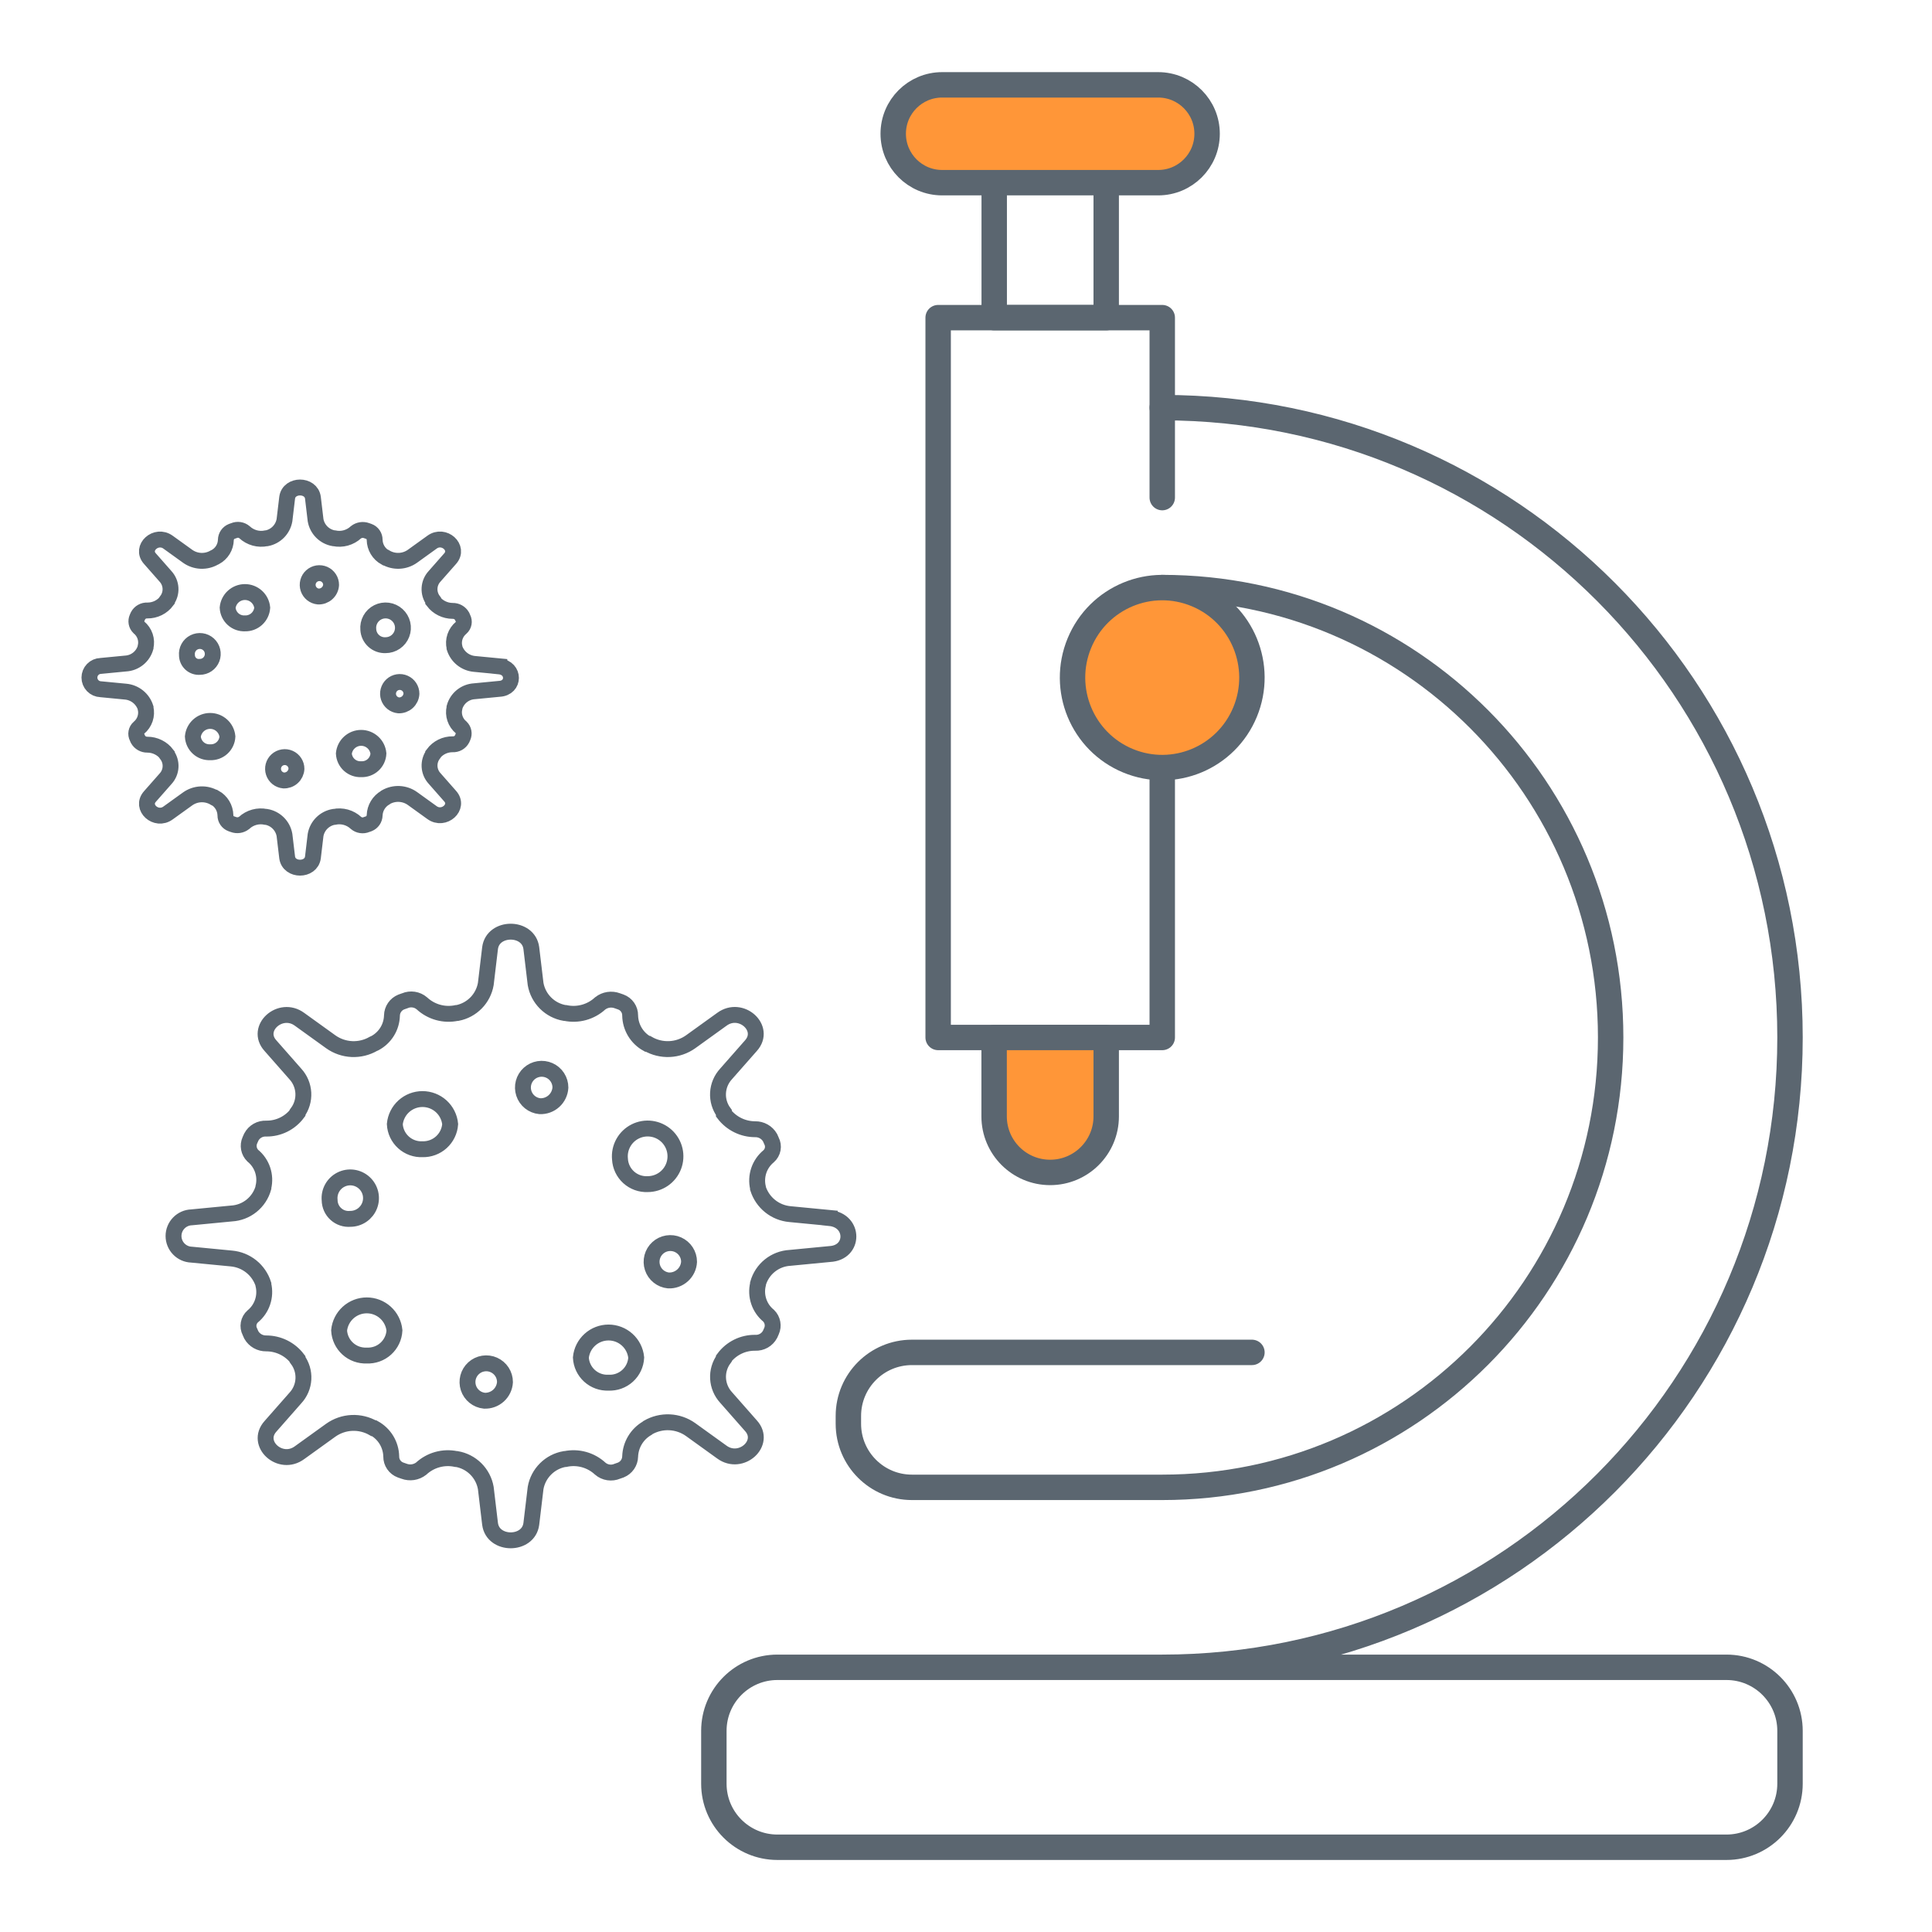
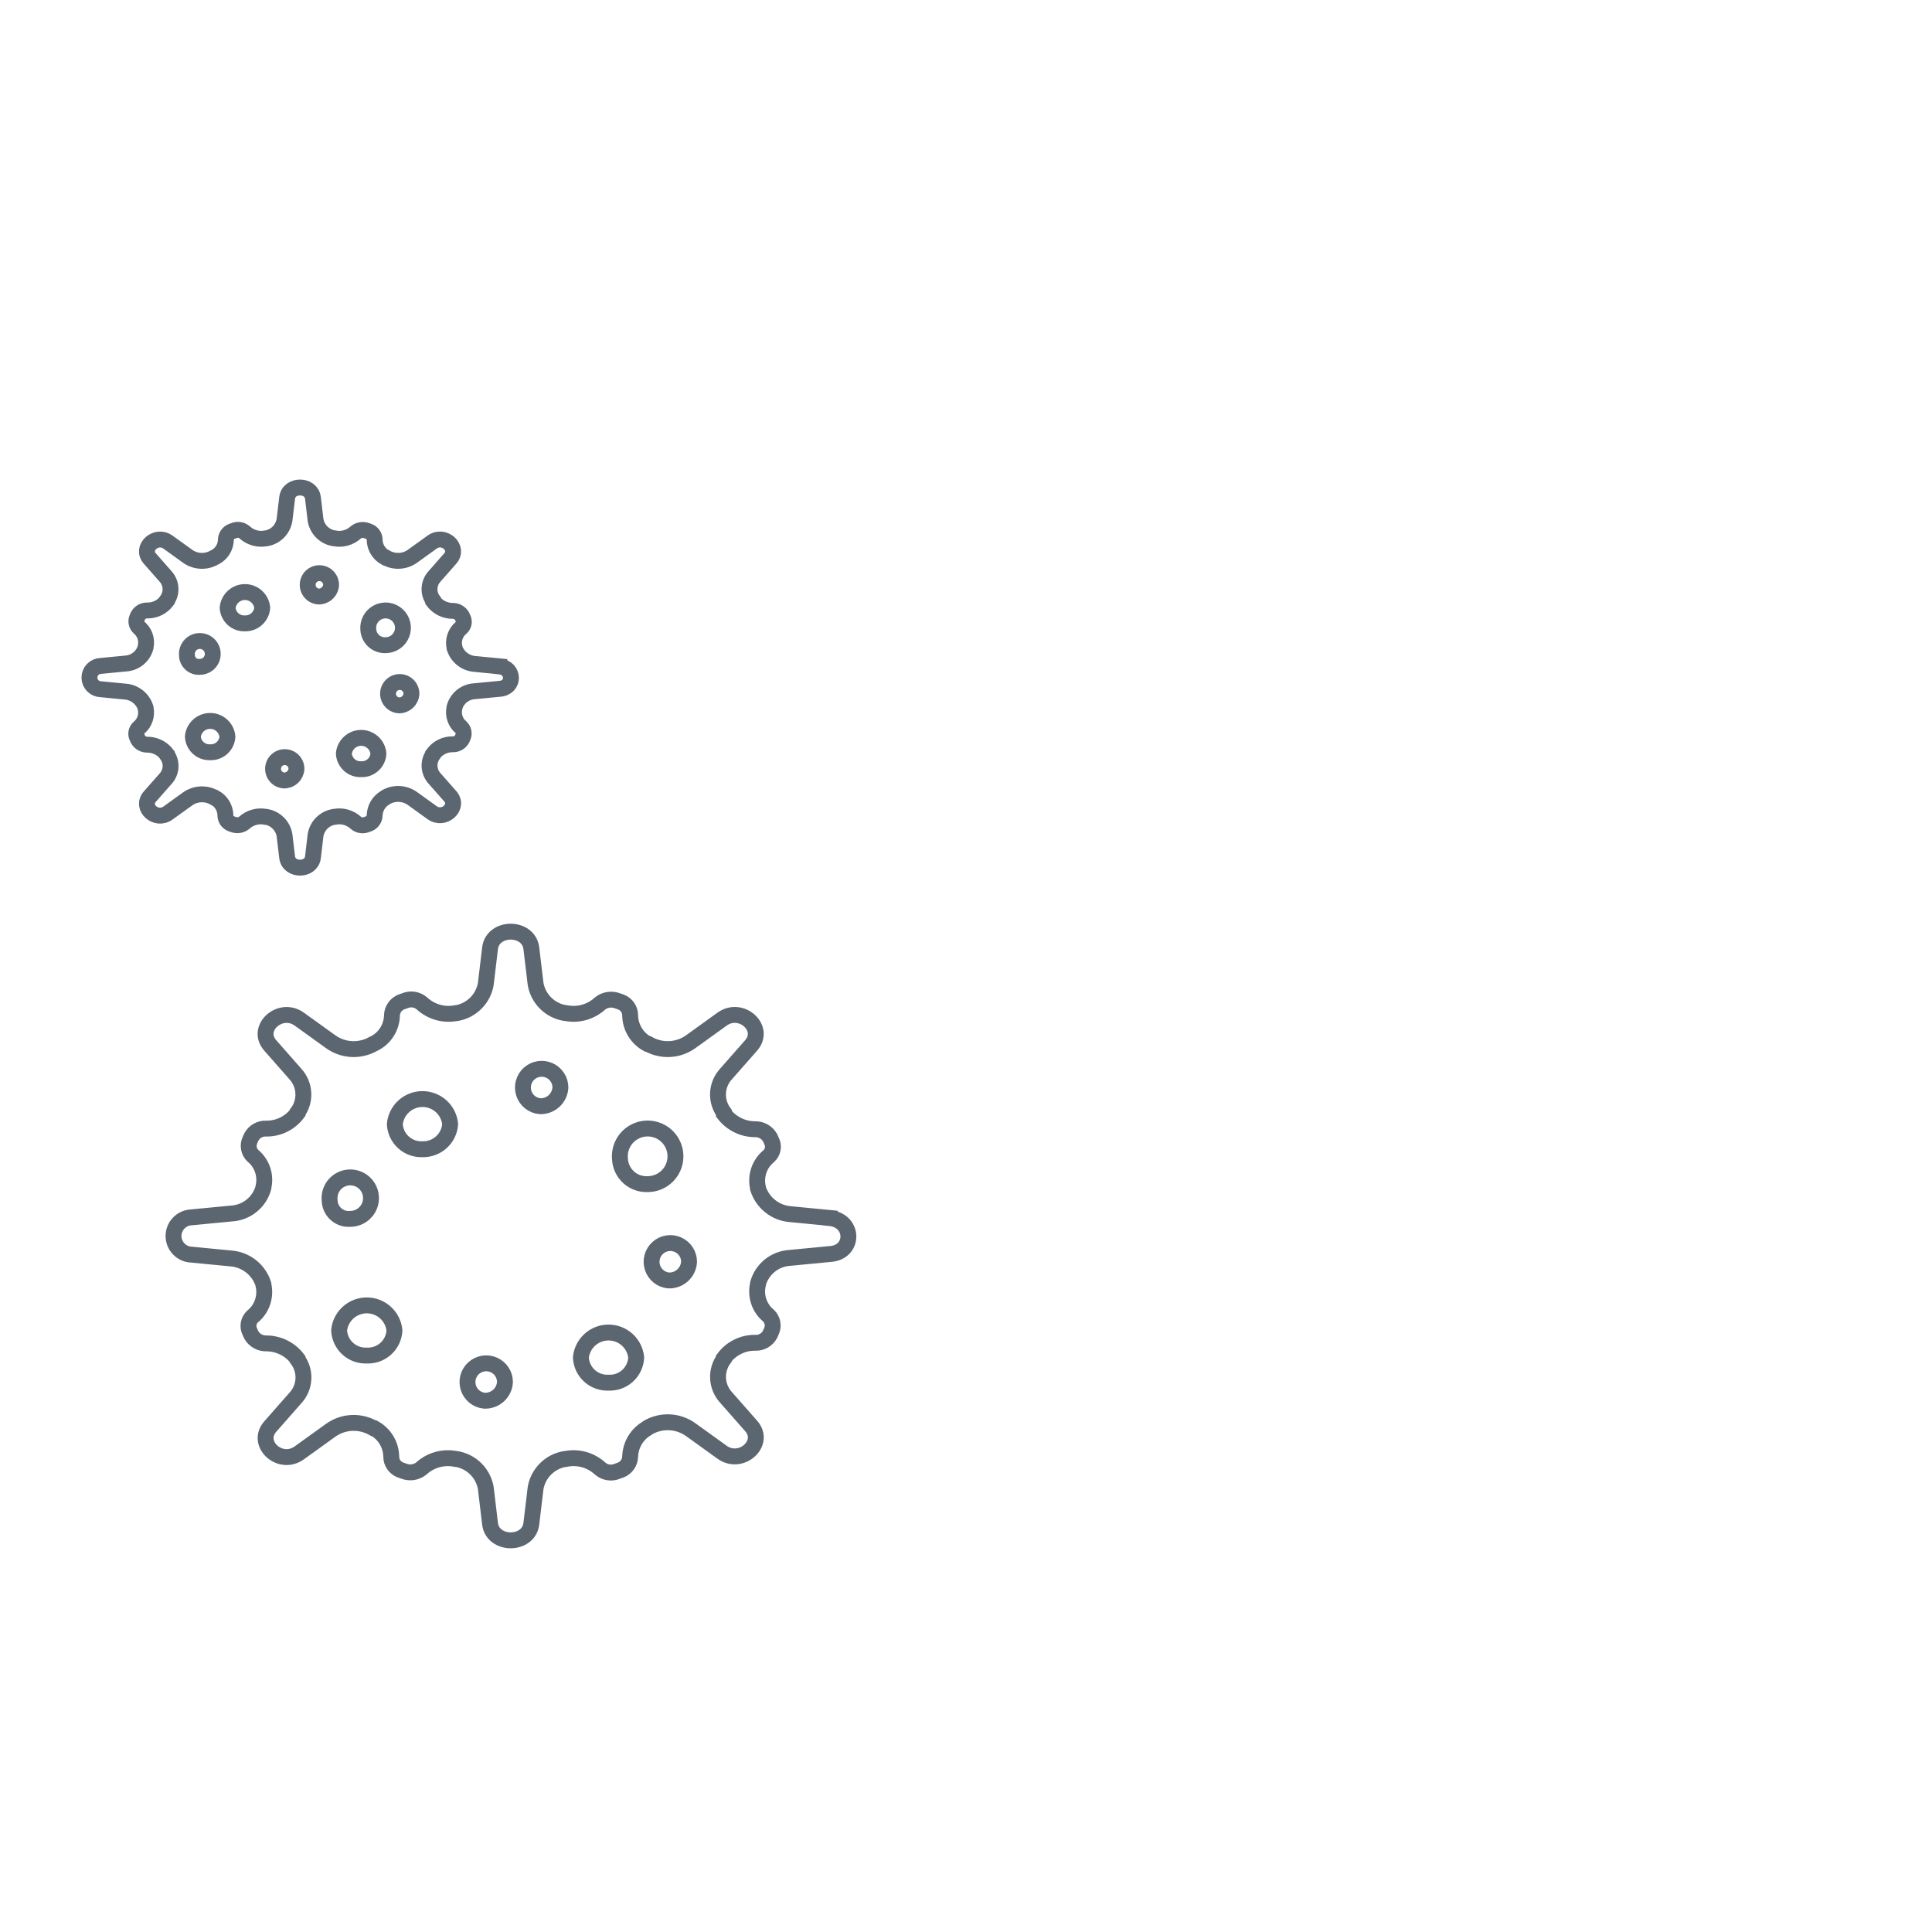
<svg xmlns="http://www.w3.org/2000/svg" width="152" height="152" viewBox="0 0 152 152" fill="none">
  <g clip-path="url(#clip0_9053_21144)">
    <path d="M91.44 46.227C110.921 46.227 126.718 62.077 126.718 81.622C126.718 101.168 110.921 117.017 91.44 117.017H71.746C68.984 117.017 66.746 114.779 66.746 112.017V111.399C66.746 108.637 68.984 106.399 71.746 106.399H98.496" stroke="#5B6670" stroke-width="2" stroke-linecap="round" stroke-linejoin="round" />
-     <path d="M91.44 32.07C118.718 32.07 140.829 54.254 140.829 81.622C140.829 108.991 118.718 131.175 91.44 131.175M91.44 131.175H61.163C58.401 131.175 56.163 133.414 56.163 136.175V140.333C56.163 143.095 58.401 145.333 61.163 145.333H135.829C138.591 145.333 140.829 143.095 140.829 140.333V136.175C140.829 133.414 138.591 131.175 135.829 131.175H91.44Z" stroke="#5B6670" stroke-width="2" stroke-linecap="round" stroke-linejoin="round" />
    <path d="M91.44 60.386V81.623H73.809V24.991H91.44V39.149" stroke="#5B6670" stroke-width="2" stroke-linecap="round" stroke-linejoin="round" />
-     <path d="M78.212 81.623H87.031V87.831C87.031 90.267 85.057 92.241 82.621 92.241C80.186 92.241 78.212 90.267 78.212 87.831V81.623Z" fill="#FF9638" stroke="#5B6670" stroke-width="2" stroke-linecap="round" stroke-linejoin="round" />
    <path d="M78.22 14.372V24.991H87.031V14.372" stroke="#5B6670" stroke-width="2" stroke-linecap="round" stroke-linejoin="round" />
    <path d="M88.739 59.849C85.139 58.353 83.429 54.212 84.92 50.6C86.412 46.988 90.539 45.272 94.139 46.769C97.739 48.265 99.448 52.406 97.957 56.018C96.466 59.63 92.339 61.345 88.739 59.849Z" fill="#FF9638" stroke="#5B6670" stroke-width="2" stroke-linecap="round" stroke-linejoin="round" />
-     <path d="M74.123 6.675H91.12C93.246 6.675 94.969 8.398 94.969 10.523C94.969 12.649 93.246 14.372 91.12 14.372H74.123C71.998 14.372 70.274 12.649 70.274 10.523C70.274 8.398 71.998 6.675 74.123 6.675Z" fill="#FF9638" stroke="#5B6670" stroke-width="2" stroke-linecap="round" stroke-linejoin="round" />
+     <path d="M74.123 6.675H91.12C93.246 6.675 94.969 8.398 94.969 10.523C94.969 12.649 93.246 14.372 91.12 14.372H74.123C71.998 14.372 70.274 12.649 70.274 10.523Z" fill="#FF9638" stroke="#5B6670" stroke-width="2" stroke-linecap="round" stroke-linejoin="round" />
  </g>
  <path d="M65.282 95.823L62.149 95.521C61.577 95.47 61.033 95.25 60.586 94.89C60.139 94.53 59.808 94.046 59.635 93.498V93.449C59.529 92.999 59.551 92.528 59.698 92.09C59.846 91.652 60.114 91.264 60.471 90.97C60.639 90.822 60.753 90.622 60.794 90.401C60.835 90.181 60.8 89.953 60.695 89.755L60.583 89.502C60.464 89.297 60.293 89.128 60.087 89.012C59.88 88.896 59.647 88.837 59.41 88.842C58.934 88.842 58.465 88.732 58.039 88.521C57.613 88.311 57.24 88.004 56.952 87.626V87.528C56.623 87.081 56.46 86.534 56.491 85.981C56.522 85.427 56.744 84.901 57.12 84.494L59.08 82.267C60.309 80.898 58.3 79.078 56.79 80.195L54.332 81.965C53.846 82.31 53.271 82.508 52.676 82.535C52.081 82.562 51.49 82.418 50.974 82.12H50.918C50.519 81.899 50.185 81.577 49.95 81.186C49.714 80.795 49.586 80.349 49.577 79.893C49.58 79.663 49.511 79.437 49.38 79.247C49.249 79.057 49.063 78.912 48.846 78.833L48.565 78.734C48.343 78.651 48.103 78.627 47.868 78.662C47.633 78.698 47.412 78.793 47.224 78.938C46.861 79.274 46.423 79.518 45.946 79.65C45.47 79.782 44.968 79.798 44.484 79.697H44.428C43.859 79.599 43.334 79.328 42.924 78.92C42.514 78.513 42.24 77.99 42.139 77.421L41.801 74.59C41.577 72.869 38.781 72.869 38.556 74.59L38.219 77.421C38.12 77.981 37.854 78.499 37.455 78.905C37.056 79.311 36.544 79.587 35.986 79.697H35.929C35.445 79.799 34.944 79.783 34.467 79.651C33.991 79.519 33.553 79.274 33.19 78.938C33.008 78.782 32.785 78.68 32.548 78.644C32.311 78.608 32.069 78.639 31.849 78.734L31.568 78.833C31.356 78.919 31.174 79.065 31.044 79.254C30.914 79.442 30.842 79.664 30.837 79.893C30.826 80.342 30.697 80.781 30.461 81.163C30.225 81.546 29.892 81.859 29.496 82.071L29.383 82.12C28.868 82.419 28.277 82.563 27.682 82.536C27.087 82.508 26.512 82.31 26.026 81.965L23.567 80.195C22.057 79.085 20.041 80.905 21.278 82.267L23.237 84.494C23.612 84.902 23.833 85.428 23.864 85.981C23.894 86.534 23.733 87.081 23.406 87.528V87.577C23.121 87.959 22.75 88.268 22.322 88.48C21.895 88.691 21.424 88.798 20.948 88.792C20.709 88.78 20.473 88.835 20.265 88.952C20.057 89.069 19.887 89.243 19.775 89.453L19.662 89.706C19.571 89.907 19.544 90.131 19.584 90.348C19.624 90.566 19.73 90.765 19.887 90.921C20.246 91.213 20.514 91.601 20.662 92.04C20.81 92.478 20.831 92.95 20.723 93.4V93.449C20.568 94.007 20.242 94.502 19.791 94.865C19.34 95.228 18.786 95.44 18.208 95.472L15.076 95.774C14.694 95.786 14.332 95.946 14.067 96.22C13.801 96.494 13.652 96.86 13.652 97.242C13.652 97.624 13.801 97.99 14.067 98.264C14.332 98.538 14.694 98.698 15.076 98.71L18.208 99.012C18.78 99.064 19.324 99.283 19.772 99.643C20.219 100.003 20.55 100.487 20.723 101.035V101.084C20.829 101.534 20.807 102.005 20.659 102.443C20.512 102.882 20.244 103.27 19.887 103.564C19.718 103.711 19.605 103.912 19.564 104.132C19.523 104.353 19.558 104.58 19.662 104.779L19.775 105.032C19.893 105.236 20.065 105.406 20.271 105.522C20.477 105.638 20.711 105.696 20.948 105.692C21.423 105.692 21.892 105.801 22.319 106.012C22.745 106.223 23.117 106.529 23.406 106.907V106.956C23.736 107.402 23.901 107.949 23.87 108.504C23.839 109.058 23.615 109.584 23.237 109.99L21.278 112.217C20.049 113.587 22.057 115.406 23.567 114.289L26.026 112.519C26.512 112.174 27.087 111.976 27.682 111.949C28.277 111.922 28.867 112.066 29.383 112.364H29.439C29.838 112.586 30.172 112.908 30.408 113.298C30.643 113.689 30.772 114.135 30.781 114.591C30.778 114.822 30.847 115.047 30.978 115.237C31.108 115.427 31.295 115.572 31.511 115.652L31.792 115.75C32.015 115.833 32.255 115.857 32.489 115.822C32.724 115.786 32.946 115.691 33.134 115.546C33.497 115.21 33.935 114.966 34.411 114.834C34.888 114.702 35.389 114.686 35.873 114.788H35.929C36.499 114.886 37.024 115.157 37.434 115.564C37.843 115.971 38.118 116.495 38.219 117.063L38.556 119.894C38.781 121.615 41.577 121.615 41.801 119.894L42.139 117.063C42.24 116.495 42.515 115.972 42.925 115.565C43.334 115.157 43.859 114.886 44.428 114.788H44.484C44.968 114.686 45.47 114.701 45.947 114.833C46.423 114.965 46.861 115.21 47.224 115.546C47.406 115.702 47.628 115.804 47.865 115.84C48.102 115.876 48.345 115.845 48.565 115.75L48.846 115.652C49.058 115.565 49.24 115.419 49.37 115.231C49.5 115.042 49.572 114.82 49.577 114.591C49.593 114.136 49.724 113.693 49.959 113.304C50.194 112.914 50.524 112.591 50.918 112.364L50.974 112.315C51.49 112.016 52.081 111.872 52.676 111.899C53.271 111.927 53.846 112.125 54.332 112.47L56.79 114.24C58.3 115.35 60.316 113.53 59.08 112.168L57.12 109.941C56.746 109.533 56.525 109.007 56.494 108.454C56.463 107.901 56.625 107.354 56.952 106.907V106.858C57.237 106.476 57.608 106.167 58.035 105.956C58.462 105.744 58.934 105.637 59.41 105.643C59.648 105.655 59.885 105.6 60.093 105.483C60.3 105.366 60.47 105.192 60.583 104.982L60.695 104.729C60.786 104.528 60.814 104.304 60.773 104.087C60.733 103.869 60.628 103.67 60.471 103.514C60.112 103.222 59.843 102.834 59.696 102.395C59.548 101.956 59.527 101.485 59.635 101.035V100.986C59.79 100.428 60.116 99.933 60.567 99.57C61.018 99.207 61.571 98.995 62.149 98.963L65.282 98.661C67.235 98.562 67.235 96.027 65.282 95.83V95.823ZM25.934 94.425C25.901 94.098 25.969 93.767 26.127 93.478C26.286 93.189 26.528 92.955 26.822 92.807C27.116 92.658 27.448 92.602 27.775 92.646C28.102 92.69 28.407 92.832 28.651 93.053C28.896 93.274 29.067 93.564 29.144 93.885C29.22 94.205 29.198 94.541 29.079 94.849C28.961 95.156 28.752 95.421 28.48 95.607C28.208 95.794 27.887 95.894 27.557 95.894C27.352 95.912 27.146 95.888 26.951 95.822C26.756 95.757 26.577 95.652 26.425 95.514C26.272 95.376 26.15 95.209 26.066 95.021C25.981 94.834 25.937 94.631 25.934 94.425ZM28.856 106.647C28.306 106.672 27.768 106.479 27.361 106.109C26.953 105.739 26.707 105.223 26.679 104.673C26.732 104.133 26.985 103.631 27.387 103.267C27.79 102.902 28.313 102.7 28.856 102.7C29.399 102.7 29.923 102.902 30.326 103.267C30.728 103.631 30.98 104.133 31.034 104.673C31.005 105.223 30.76 105.739 30.352 106.109C29.944 106.479 29.406 106.672 28.856 106.647ZM33.239 90.415C32.689 90.44 32.151 90.247 31.743 89.877C31.335 89.507 31.09 88.991 31.062 88.441C31.115 87.901 31.367 87.399 31.77 87.034C32.172 86.67 32.696 86.468 33.239 86.468C33.782 86.468 34.306 86.67 34.709 87.034C35.111 87.399 35.363 87.901 35.417 88.441C35.378 88.987 35.13 89.497 34.724 89.865C34.318 90.233 33.786 90.43 33.239 90.415ZM38.107 110.201C37.823 110.173 37.553 110.062 37.331 109.883C37.108 109.705 36.942 109.465 36.853 109.194C36.764 108.923 36.755 108.632 36.828 108.356C36.901 108.08 37.053 107.831 37.265 107.64C37.476 107.448 37.739 107.322 38.021 107.277C38.303 107.232 38.592 107.269 38.852 107.385C39.113 107.501 39.335 107.69 39.491 107.929C39.646 108.168 39.729 108.448 39.729 108.733C39.707 109.142 39.523 109.526 39.22 109.8C38.916 110.075 38.516 110.219 38.107 110.201ZM42.469 87.029C42.185 87.001 41.915 86.891 41.692 86.712C41.47 86.533 41.304 86.294 41.215 86.022C41.126 85.751 41.117 85.46 41.19 85.184C41.263 84.908 41.415 84.659 41.627 84.468C41.838 84.276 42.101 84.151 42.383 84.105C42.664 84.06 42.953 84.098 43.214 84.213C43.475 84.329 43.697 84.518 43.852 84.757C44.008 84.997 44.091 85.276 44.091 85.561C44.068 85.97 43.885 86.354 43.581 86.629C43.278 86.904 42.878 87.048 42.469 87.029ZM47.877 108.782C47.327 108.808 46.789 108.614 46.381 108.245C45.973 107.875 45.728 107.358 45.7 106.809C45.753 106.268 46.005 105.767 46.408 105.402C46.81 105.037 47.334 104.835 47.877 104.835C48.42 104.835 48.944 105.037 49.346 105.402C49.749 105.767 50.001 106.268 50.054 106.809C50.026 107.358 49.781 107.875 49.373 108.245C48.965 108.614 48.427 108.808 47.877 108.782ZM50.953 93.161C50.403 93.187 49.865 92.993 49.458 92.624C49.05 92.254 48.804 91.737 48.776 91.188C48.733 90.748 48.824 90.305 49.037 89.918C49.25 89.531 49.575 89.218 49.97 89.019C50.365 88.82 50.81 88.746 51.248 88.805C51.686 88.865 52.095 89.055 52.423 89.352C52.75 89.649 52.98 90.038 53.082 90.468C53.184 90.898 53.154 91.349 52.995 91.761C52.836 92.173 52.556 92.528 52.191 92.778C51.827 93.027 51.395 93.161 50.953 93.161ZM52.59 100.74C52.306 100.711 52.036 100.601 51.814 100.422C51.591 100.244 51.425 100.004 51.336 99.733C51.247 99.462 51.239 99.171 51.312 98.895C51.385 98.619 51.536 98.37 51.748 98.179C51.959 97.987 52.222 97.861 52.504 97.816C52.786 97.771 53.075 97.808 53.336 97.924C53.596 98.04 53.818 98.229 53.974 98.468C54.13 98.707 54.212 98.987 54.212 99.272C54.19 99.681 54.007 100.065 53.703 100.339C53.399 100.614 52.999 100.758 52.59 100.74Z" stroke="#5B6670" stroke-width="1.25" stroke-miterlimit="10" />
  <path d="M39.285 52.422L37.328 52.234C36.971 52.202 36.631 52.065 36.352 51.84C36.072 51.615 35.866 51.312 35.758 50.97V50.94C35.691 50.658 35.705 50.364 35.797 50.091C35.89 49.817 36.057 49.575 36.28 49.391C36.385 49.299 36.456 49.173 36.482 49.036C36.507 48.898 36.486 48.756 36.42 48.632L36.35 48.474C36.276 48.346 36.169 48.24 36.04 48.168C35.911 48.095 35.765 48.059 35.617 48.062C35.32 48.062 35.027 47.993 34.761 47.861C34.495 47.73 34.262 47.539 34.082 47.303V47.241C33.877 46.962 33.775 46.62 33.794 46.275C33.813 45.929 33.952 45.6 34.187 45.346L35.411 43.955C36.179 43.1 34.924 41.963 33.981 42.661L32.445 43.767C32.142 43.982 31.783 44.105 31.411 44.122C31.039 44.139 30.67 44.05 30.348 43.863H30.313C30.064 43.725 29.855 43.524 29.708 43.28C29.561 43.036 29.481 42.757 29.475 42.472C29.477 42.328 29.434 42.187 29.352 42.069C29.271 41.95 29.154 41.859 29.019 41.81L28.843 41.748C28.704 41.697 28.555 41.681 28.408 41.703C28.261 41.726 28.123 41.785 28.006 41.876C27.779 42.086 27.505 42.238 27.207 42.321C26.91 42.403 26.597 42.413 26.294 42.349H26.259C25.904 42.288 25.576 42.119 25.32 41.865C25.064 41.61 24.892 41.283 24.829 40.928L24.619 39.16C24.478 38.085 22.732 38.085 22.592 39.16L22.381 40.928C22.319 41.278 22.153 41.601 21.904 41.855C21.655 42.109 21.335 42.281 20.986 42.349H20.951C20.648 42.413 20.335 42.403 20.038 42.321C19.74 42.238 19.466 42.086 19.24 41.876C19.126 41.778 18.987 41.715 18.839 41.692C18.691 41.67 18.539 41.689 18.402 41.748L18.226 41.81C18.094 41.864 17.98 41.955 17.899 42.073C17.818 42.191 17.773 42.329 17.77 42.472C17.763 42.753 17.682 43.027 17.535 43.266C17.388 43.505 17.18 43.7 16.932 43.832L16.862 43.863C16.54 44.05 16.171 44.14 15.799 44.123C15.427 44.106 15.068 43.982 14.765 43.767L13.229 42.661C12.286 41.968 11.027 43.104 11.799 43.955L13.023 45.346C13.257 45.601 13.395 45.929 13.414 46.275C13.434 46.62 13.332 46.962 13.128 47.241V47.272C12.95 47.51 12.718 47.703 12.452 47.835C12.185 47.967 11.89 48.034 11.593 48.031C11.444 48.023 11.296 48.057 11.167 48.131C11.037 48.204 10.931 48.312 10.86 48.443L10.79 48.601C10.733 48.727 10.716 48.867 10.741 49.003C10.766 49.138 10.832 49.263 10.93 49.36C11.154 49.543 11.322 49.785 11.415 50.059C11.507 50.333 11.52 50.628 11.453 50.909V50.94C11.355 51.288 11.152 51.597 10.87 51.824C10.588 52.05 10.243 52.183 9.882 52.203L7.925 52.392C7.687 52.399 7.461 52.499 7.295 52.67C7.129 52.841 7.036 53.07 7.036 53.309C7.036 53.547 7.129 53.776 7.295 53.947C7.461 54.118 7.687 54.218 7.925 54.226L9.882 54.414C10.239 54.446 10.579 54.584 10.858 54.808C11.138 55.033 11.345 55.336 11.453 55.678V55.709C11.519 55.99 11.505 56.284 11.413 56.557C11.32 56.831 11.153 57.074 10.93 57.257C10.825 57.349 10.754 57.475 10.729 57.612C10.703 57.75 10.725 57.892 10.79 58.016L10.86 58.174C10.934 58.302 11.041 58.408 11.17 58.48C11.299 58.553 11.445 58.59 11.593 58.587C11.89 58.587 12.183 58.655 12.449 58.787C12.716 58.918 12.948 59.109 13.128 59.346V59.376C13.335 59.655 13.437 59.997 13.418 60.343C13.399 60.689 13.259 61.018 13.023 61.272L11.799 62.662C11.031 63.518 12.286 64.654 13.229 63.956L14.765 62.851C15.068 62.636 15.427 62.512 15.799 62.495C16.171 62.478 16.54 62.568 16.862 62.754H16.897C17.146 62.892 17.355 63.094 17.502 63.338C17.649 63.582 17.729 63.86 17.735 64.145C17.733 64.289 17.776 64.43 17.858 64.549C17.94 64.668 18.056 64.758 18.191 64.808L18.367 64.869C18.506 64.921 18.656 64.936 18.802 64.914C18.949 64.892 19.087 64.832 19.205 64.742C19.431 64.532 19.705 64.379 20.003 64.297C20.3 64.215 20.613 64.205 20.916 64.268H20.951C21.306 64.329 21.634 64.498 21.89 64.753C22.146 65.007 22.318 65.334 22.381 65.689L22.592 67.457C22.732 68.532 24.478 68.532 24.619 67.457L24.829 65.689C24.893 65.334 25.064 65.008 25.32 64.753C25.576 64.499 25.904 64.33 26.259 64.268H26.294C26.597 64.204 26.91 64.214 27.208 64.296C27.505 64.379 27.779 64.532 28.006 64.742C28.119 64.839 28.258 64.903 28.406 64.925C28.554 64.948 28.706 64.928 28.843 64.869L29.019 64.808C29.151 64.754 29.265 64.662 29.346 64.545C29.427 64.427 29.472 64.288 29.475 64.145C29.485 63.861 29.567 63.584 29.714 63.341C29.86 63.098 30.067 62.896 30.313 62.754L30.348 62.724C30.67 62.537 31.039 62.447 31.411 62.464C31.783 62.481 32.142 62.605 32.445 62.82L33.981 63.926C34.924 64.619 36.183 63.483 35.411 62.632L34.187 61.241C33.953 60.986 33.815 60.657 33.796 60.312C33.777 59.967 33.878 59.625 34.082 59.346V59.315C34.26 59.076 34.492 58.883 34.759 58.751C35.025 58.619 35.32 58.552 35.617 58.556C35.766 58.564 35.914 58.529 36.044 58.456C36.173 58.383 36.28 58.275 36.35 58.143L36.42 57.986C36.477 57.86 36.494 57.72 36.469 57.584C36.444 57.448 36.378 57.324 36.28 57.227C36.056 57.044 35.888 56.801 35.796 56.527C35.703 56.253 35.69 55.959 35.758 55.678V55.647C35.855 55.299 36.058 54.99 36.34 54.763C36.622 54.536 36.967 54.404 37.328 54.384L39.285 54.195C40.505 54.133 40.505 52.55 39.285 52.427V52.422ZM14.708 51.549C14.687 51.345 14.729 51.138 14.828 50.958C14.927 50.777 15.078 50.631 15.262 50.538C15.446 50.446 15.653 50.411 15.857 50.438C16.061 50.465 16.252 50.554 16.405 50.692C16.558 50.83 16.665 51.011 16.712 51.212C16.76 51.412 16.746 51.622 16.672 51.814C16.598 52.006 16.468 52.171 16.298 52.288C16.128 52.404 15.927 52.466 15.721 52.466C15.593 52.478 15.465 52.463 15.343 52.422C15.221 52.381 15.109 52.316 15.014 52.23C14.919 52.143 14.842 52.039 14.79 51.922C14.737 51.804 14.709 51.678 14.708 51.549ZM16.533 59.183C16.189 59.199 15.853 59.078 15.599 58.847C15.344 58.616 15.191 58.294 15.173 57.95C15.206 57.613 15.364 57.3 15.615 57.072C15.867 56.844 16.194 56.718 16.533 56.718C16.872 56.718 17.199 56.844 17.451 57.072C17.702 57.3 17.86 57.613 17.893 57.95C17.875 58.294 17.722 58.616 17.467 58.847C17.212 59.078 16.877 59.199 16.533 59.183ZM19.27 49.044C18.927 49.06 18.591 48.94 18.336 48.709C18.081 48.477 17.928 48.155 17.91 47.812C17.944 47.474 18.101 47.161 18.353 46.933C18.604 46.705 18.931 46.579 19.27 46.579C19.61 46.579 19.937 46.705 20.188 46.933C20.44 47.161 20.597 47.474 20.631 47.812C20.606 48.153 20.451 48.471 20.198 48.701C19.945 48.931 19.612 49.054 19.27 49.044ZM22.311 61.403C22.134 61.385 21.965 61.316 21.826 61.205C21.687 61.093 21.583 60.944 21.528 60.774C21.472 60.605 21.467 60.423 21.512 60.251C21.558 60.078 21.653 59.923 21.785 59.803C21.917 59.684 22.081 59.605 22.257 59.577C22.433 59.548 22.614 59.572 22.777 59.644C22.94 59.717 23.078 59.835 23.175 59.984C23.273 60.133 23.324 60.308 23.324 60.486C23.31 60.742 23.196 60.981 23.006 61.153C22.816 61.325 22.567 61.414 22.311 61.403ZM25.035 46.93C24.858 46.912 24.689 46.843 24.55 46.731C24.412 46.62 24.308 46.47 24.252 46.301C24.197 46.131 24.191 45.95 24.237 45.777C24.282 45.605 24.377 45.449 24.509 45.33C24.642 45.21 24.806 45.132 24.982 45.103C25.158 45.075 25.338 45.099 25.501 45.171C25.664 45.243 25.802 45.361 25.9 45.511C25.997 45.66 26.049 45.834 26.049 46.013C26.035 46.268 25.92 46.508 25.73 46.679C25.541 46.851 25.291 46.941 25.035 46.93ZM28.413 60.517C28.07 60.533 27.734 60.412 27.479 60.181C27.224 59.95 27.071 59.628 27.053 59.284C27.087 58.947 27.244 58.633 27.496 58.406C27.747 58.178 28.074 58.051 28.413 58.051C28.753 58.051 29.08 58.178 29.331 58.406C29.583 58.633 29.74 58.947 29.773 59.284C29.756 59.628 29.603 59.95 29.348 60.181C29.093 60.412 28.757 60.533 28.413 60.517ZM30.335 50.76C29.991 50.776 29.656 50.655 29.401 50.424C29.146 50.193 28.993 49.87 28.975 49.527C28.948 49.252 29.005 48.976 29.138 48.734C29.271 48.492 29.474 48.296 29.721 48.172C29.967 48.048 30.246 48.002 30.519 48.039C30.793 48.076 31.048 48.195 31.253 48.381C31.457 48.566 31.601 48.809 31.665 49.077C31.729 49.346 31.709 49.627 31.61 49.885C31.511 50.142 31.336 50.364 31.108 50.52C30.881 50.676 30.611 50.76 30.335 50.76ZM31.357 55.494C31.18 55.476 31.012 55.407 30.872 55.295C30.733 55.184 30.63 55.034 30.574 54.865C30.518 54.695 30.513 54.513 30.559 54.341C30.605 54.169 30.699 54.013 30.831 53.894C30.963 53.774 31.128 53.695 31.304 53.667C31.48 53.639 31.66 53.662 31.823 53.735C31.986 53.807 32.124 53.925 32.222 54.075C32.319 54.224 32.371 54.398 32.371 54.577C32.357 54.832 32.242 55.072 32.053 55.243C31.863 55.415 31.613 55.505 31.357 55.494Z" stroke="#5B6670" stroke-width="1.25" stroke-miterlimit="10" />
  <defs>
    <clipPath id="clip0_9053_21144">
-       <rect width="87" height="141" fill="white" transform="matrix(-1 0 0 1 142 5.5)" />
-     </clipPath>
+       </clipPath>
  </defs>
</svg>